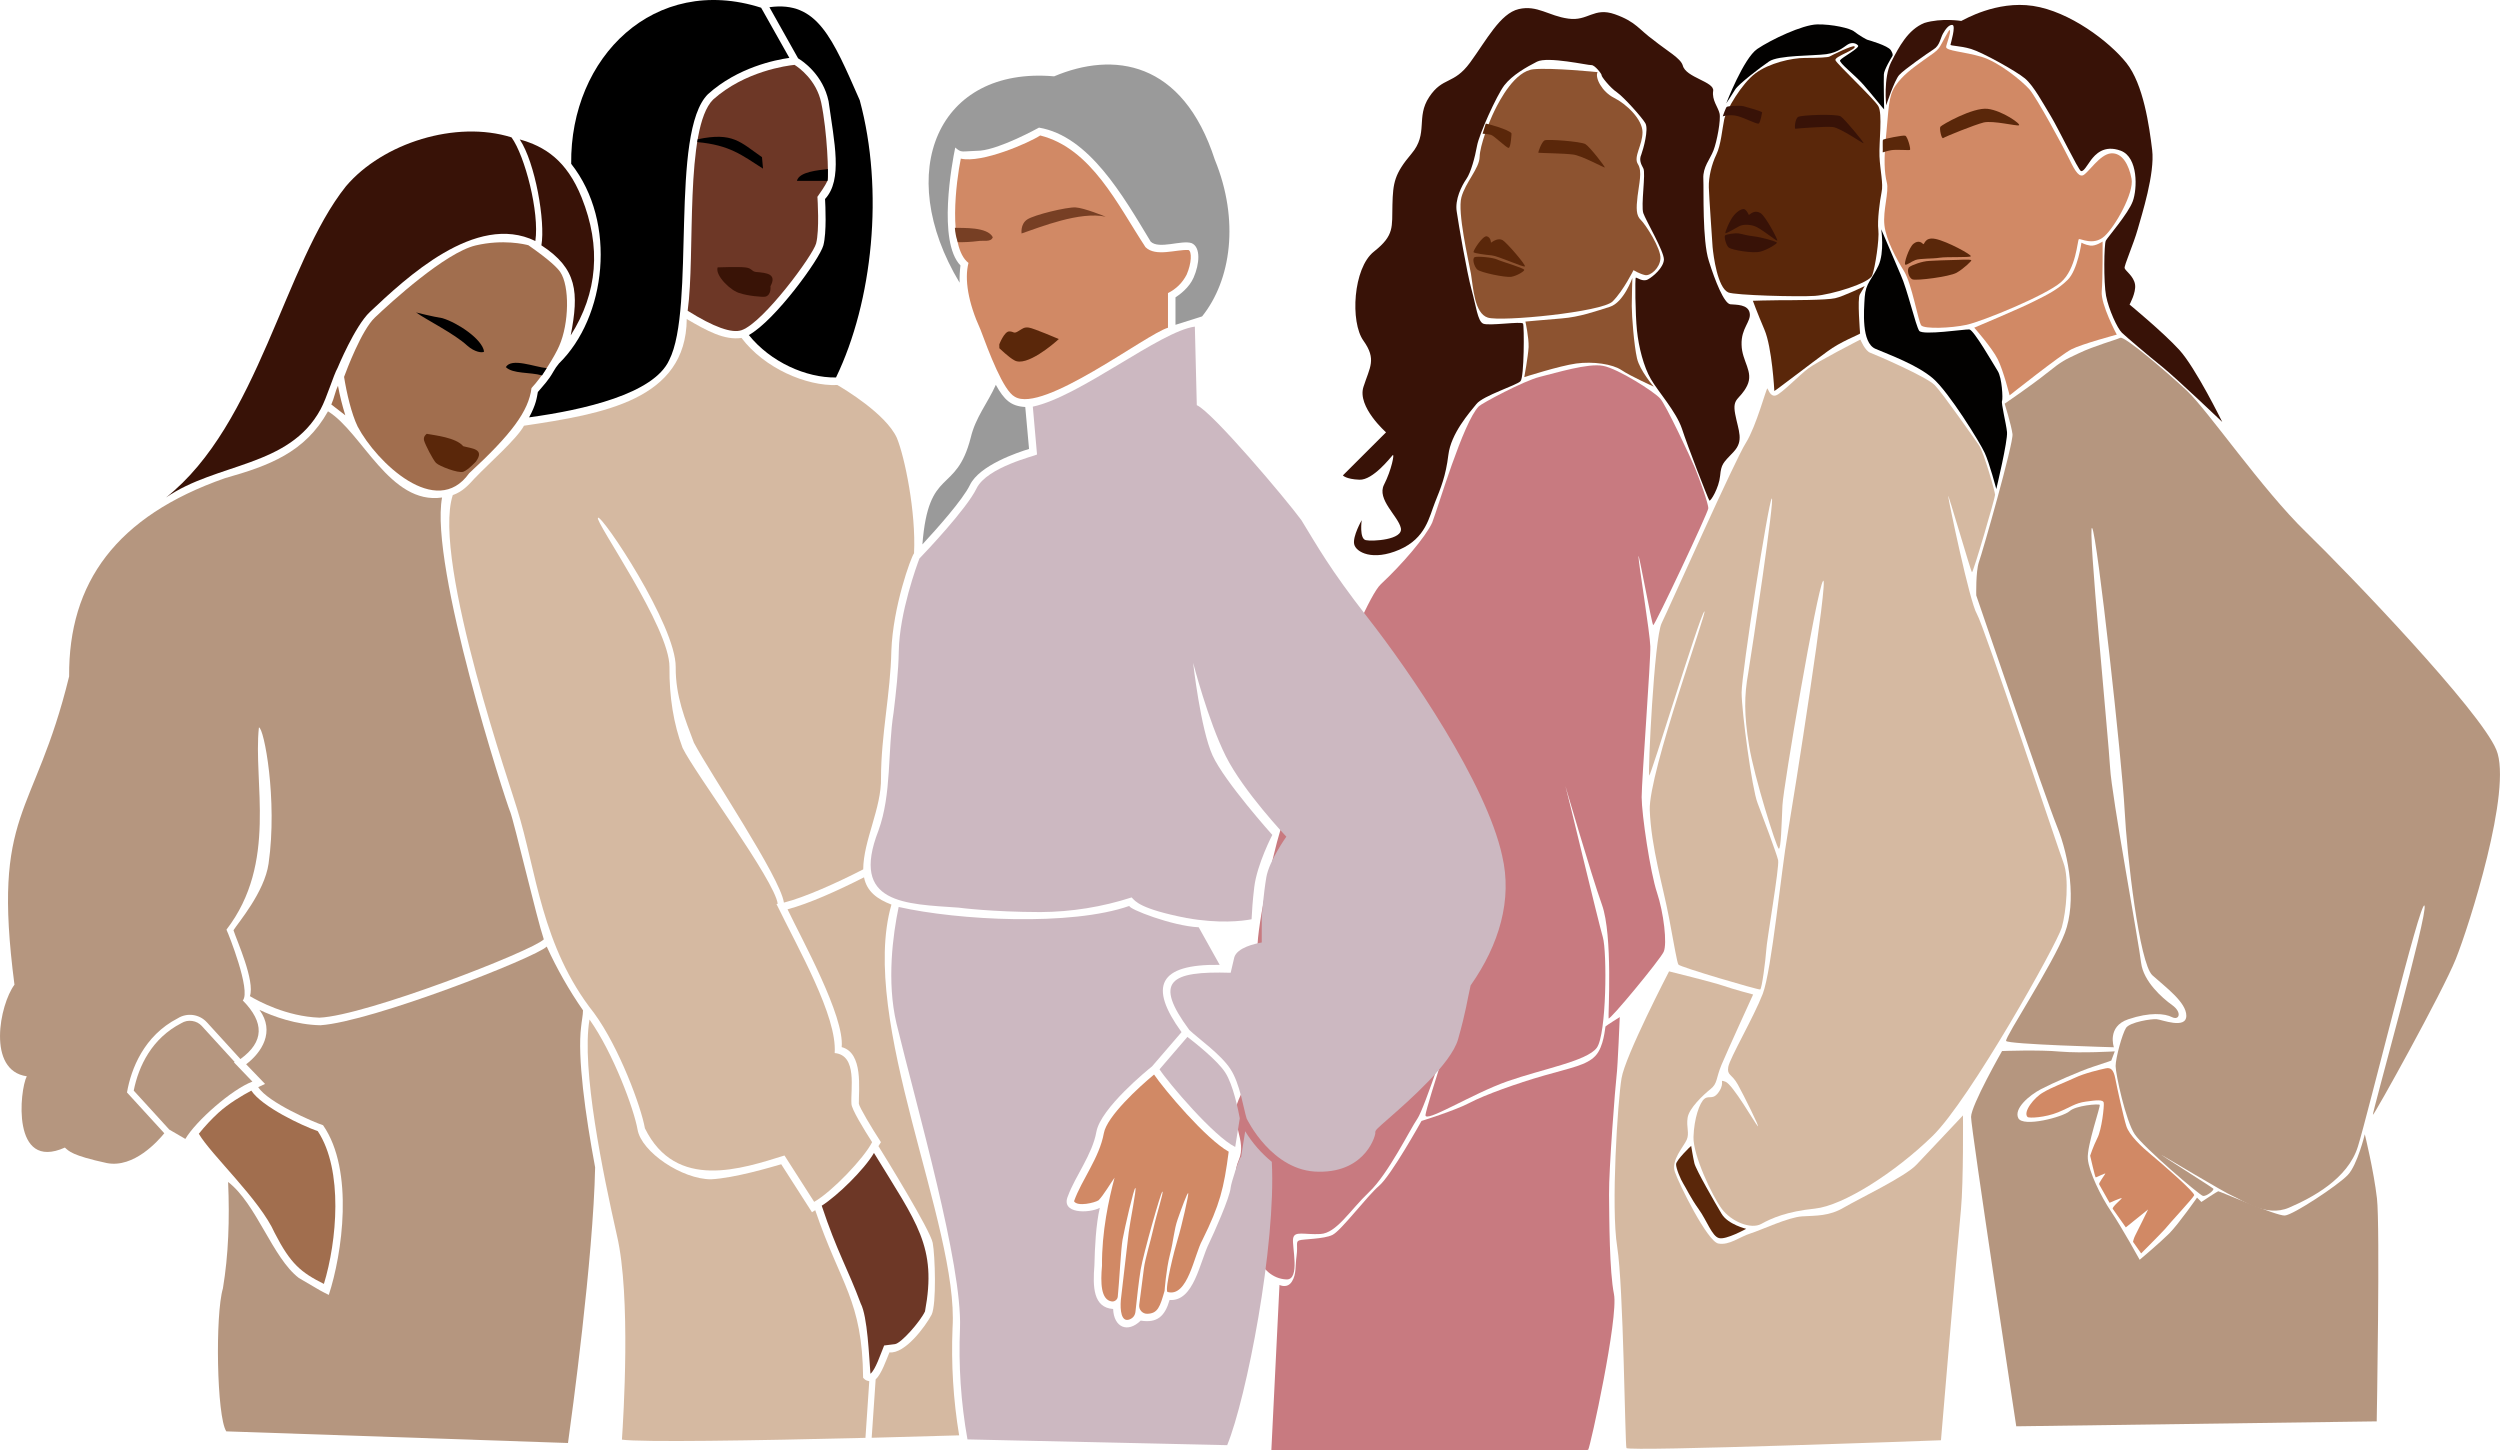
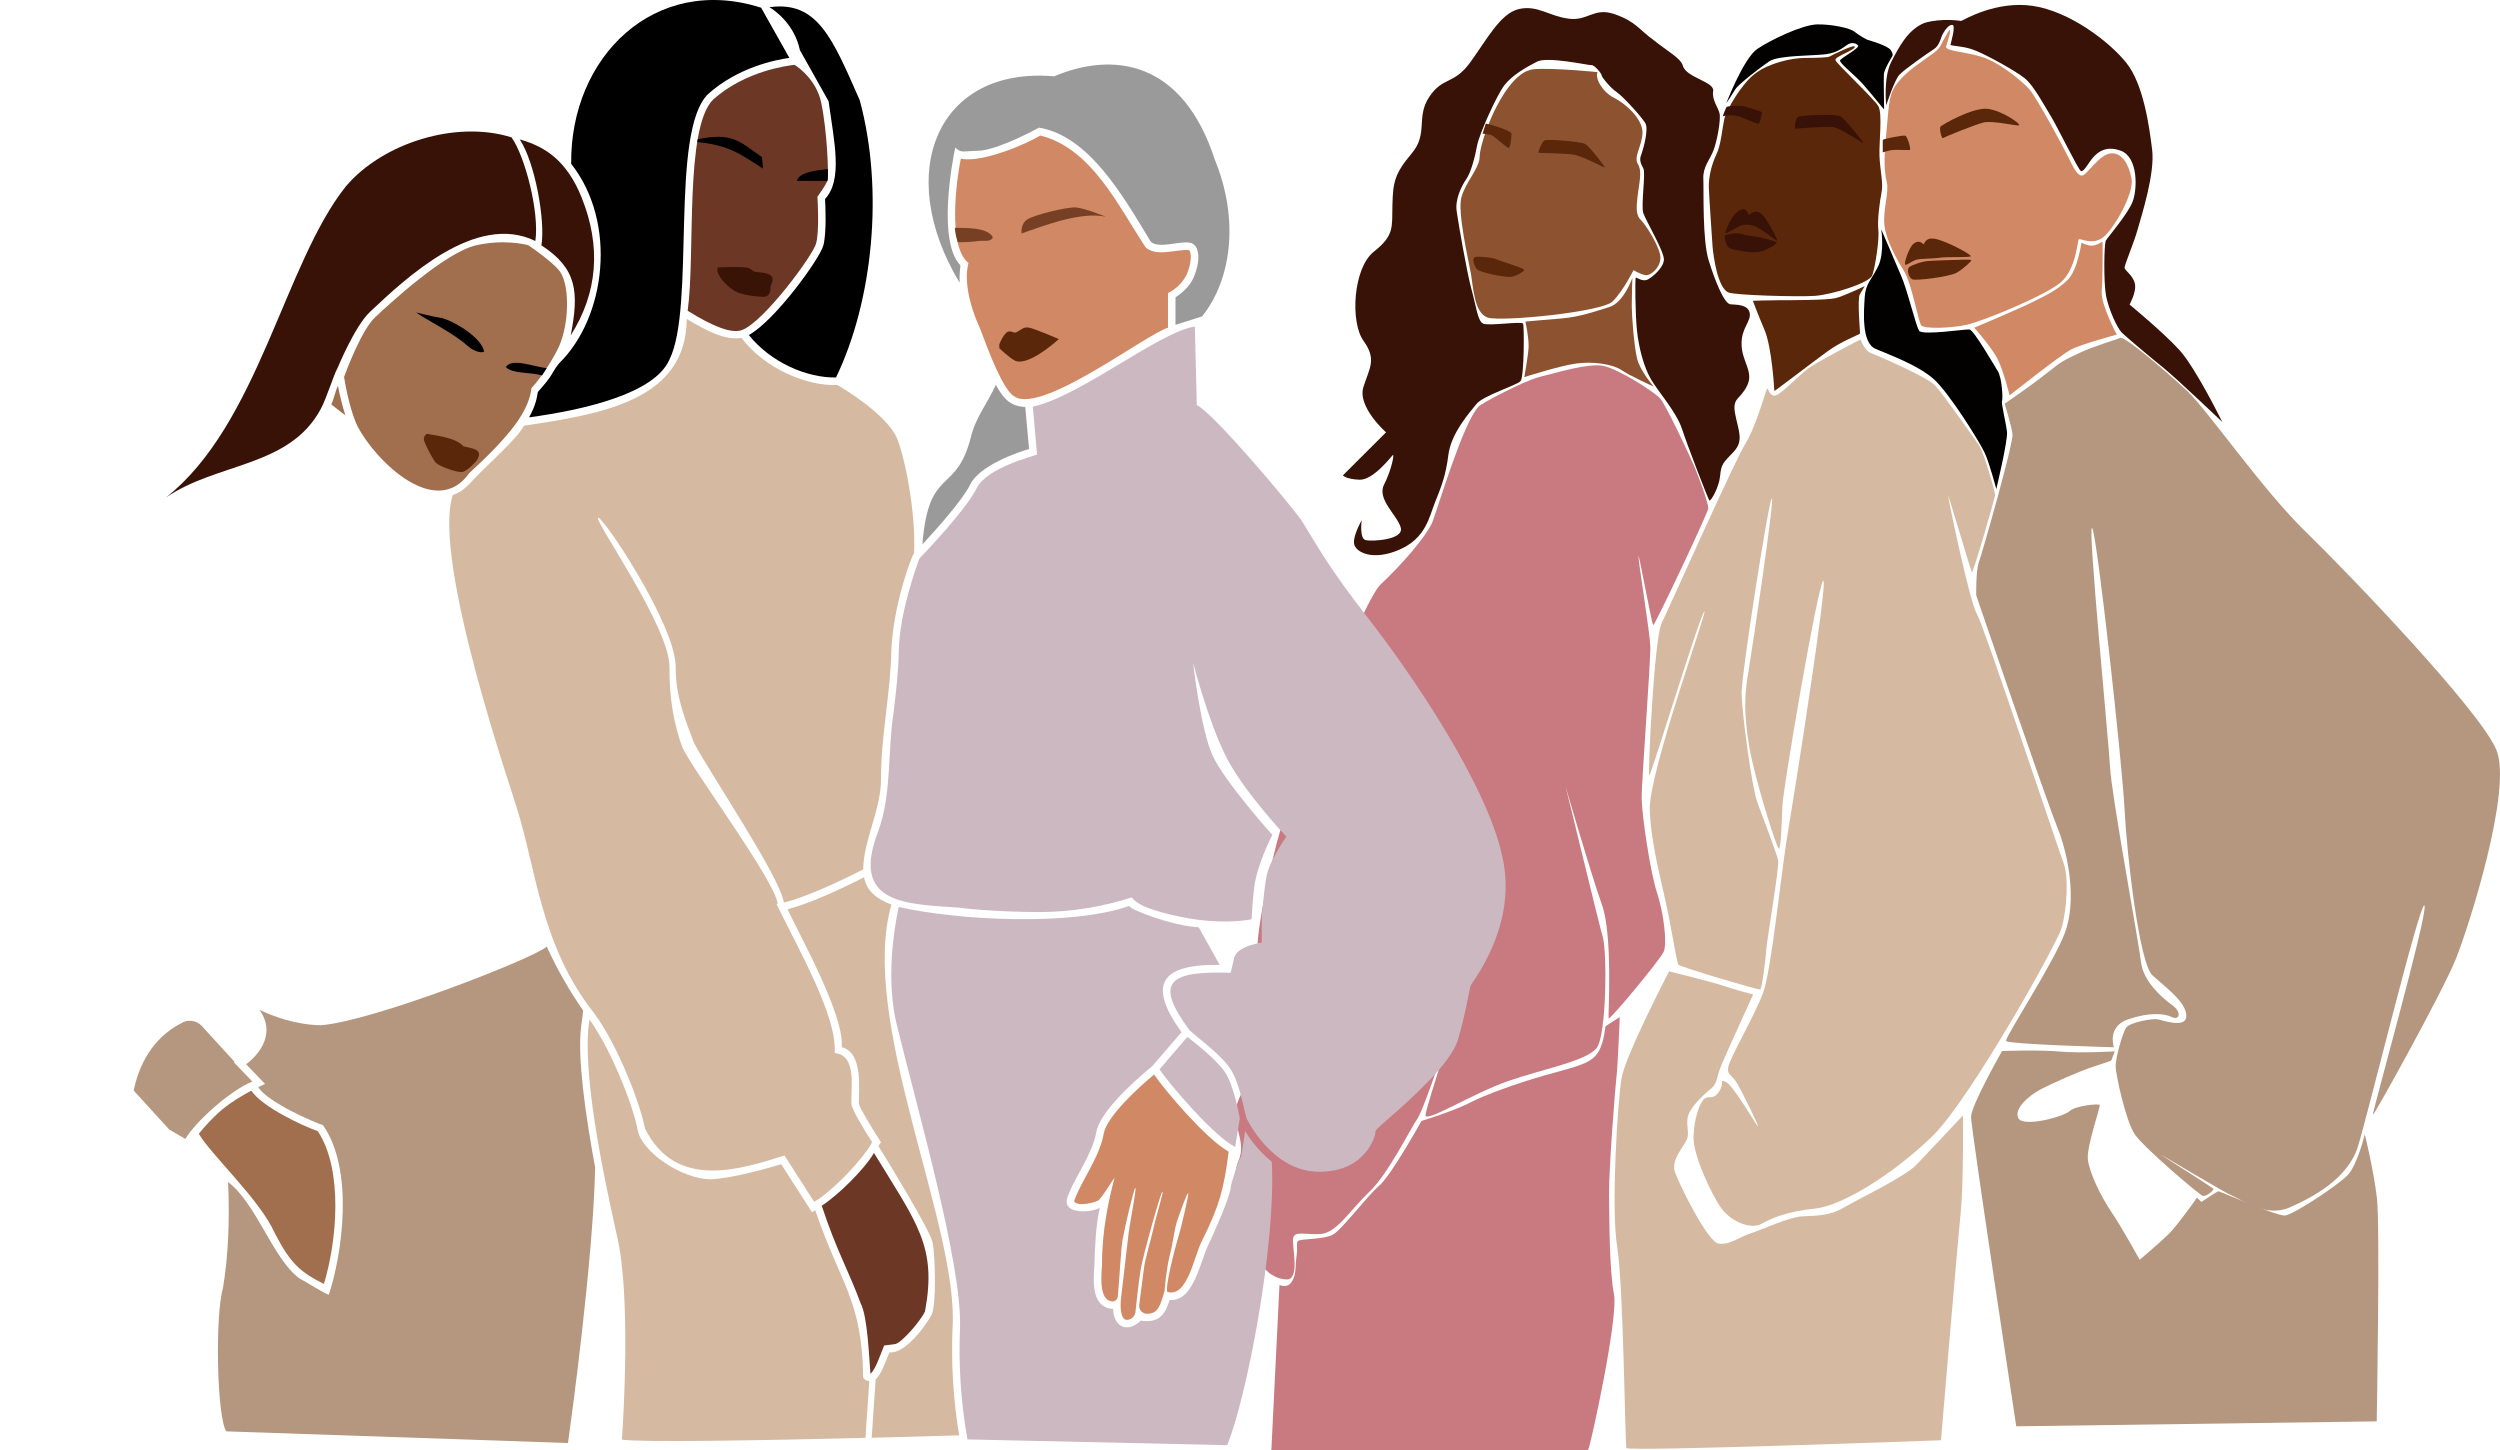
<svg xmlns="http://www.w3.org/2000/svg" width="228.835mm" height="132.743mm" viewBox="0 0 228.835 132.743" version="1.1" id="svg1257">
  <defs id="defs1254">
    <clipPath id="b0a1ef38b7">
      <path d="m 92,107 h 39 v 53.172 H 92 Z m 0,0" clip-rule="nonzero" id="path23" />
    </clipPath>
    <clipPath id="111bb1a279">
      <path d="m 52,92 h 33 v 43.676 H 52 Z m 0,0" clip-rule="nonzero" id="path1215" />
    </clipPath>
    <clipPath id="03dcbe8b0d">
      <path d="m 83,96 h 32 v 39.676 H 83 Z m 0,0" clip-rule="nonzero" id="path1218" />
    </clipPath>
  </defs>
  <g id="layer1" transform="translate(-4.567,-5.338)">
    <path fill="#8d5330" d="m 182.704,9.638 c 0,0.368 1.645,0.424 3.238,0.9 1.589,0.476 3.686,2.197 4.374,2.962 0.688,0.796 3.078,5.215 3.554,6.195 0.476,0.953 0.876,1.849 1.353,1.693 0.476,-0.188 1.537,-1.933 2.573,-2.013 1.033,-0.08 1.645,1.061 1.881,2.329 0.24,1.269 -1.485,4.366 -2.493,5.267 -1.005,0.9 -2.201,0.16 -2.333,0.264 -0.132,0.104 -0.236,2.725 -1.645,3.942 -1.405,1.217 -7.184,3.574 -8.617,3.89 -1.461,0.32 -3.898,0.396 -4.166,0.052 -0.264,-0.344 -0.872,-3.834 -1.565,-4.947 -0.688,-1.113 -1.641,-2.834 -1.801,-4.206 -0.16,-1.377 0.448,-3.07 0.212,-3.946 -0.212,-0.872 -0.292,-2.061 -0.052,-4.366 0.236,-2.301 0.184,-3.518 0.848,-4.47 0.66,-0.953 1.537,-1.589 2.493,-2.277 0.953,-0.688 1.217,-0.82 1.485,-1.165 0.264,-0.344 0.953,-1.853 1.005,-1.641 0.108,0.24 -0.344,1.353 -0.344,1.537 z m 0,0" fill-opacity="1" fill-rule="nonzero" id="path1340" style="fill:#d18965;fill-opacity:1;stroke-width:1.025" />
    <path fill="#5a270a" d="m 182.44,17.974 c -0.16,0.132 -0.372,-0.872 -0.264,-1.033 0.104,-0.16 2.97,-1.801 4.322,-1.641 1.353,0.16 3.13,1.429 2.866,1.509 -0.24,0.08 -2.337,-0.452 -3.21,-0.264 -0.848,0.212 -3.53,1.297 -3.714,1.429 z m 0,0" fill-opacity="1" fill-rule="nonzero" id="path1342" style="stroke-width:1.025" />
    <path fill="#5a270a" d="m 178.966,17.762 c 0.212,0.08 0.528,1.245 0.424,1.297 -0.108,0.052 -1.193,-0.052 -1.697,0.024 -0.504,0.08 -0.796,0.24 -0.796,0.188 0.029,-0.052 -0.029,-1.113 0.029,-1.141 0.08,-0.076 1.857,-0.448 2.041,-0.368 z m 0,0" fill-opacity="1" fill-rule="nonzero" id="path1344" style="stroke-width:1.025" />
    <path fill="#5a270a" d="m 180.583,27.659 c 0.16,0.184 0.08,-0.664 1.141,-0.452 1.061,0.212 3.342,1.457 3.238,1.589 -0.08,0.132 -2.177,0.028 -2.842,0.132 -0.66,0.108 -1.829,0.052 -2.225,0.212 -0.424,0.16 -0.768,0.476 -0.929,0.424 -0.16,-0.052 0.316,-1.537 0.74,-1.905 0.452,-0.372 0.772,-0.108 0.876,3e-6 z m 0,0" fill-opacity="1" fill-rule="nonzero" id="path1346" style="stroke-width:1.025" />
    <path fill="#5a270a" d="m 185.013,29.168 c 0.023,0.052 -0.664,0.74 -1.353,1.137 -0.688,0.372 -3.662,0.74 -4.03,0.608 -0.372,-0.132 -0.56,-0.953 -0.292,-1.137 0.264,-0.188 1.165,-0.528 1.829,-0.556 0.664,-0.028 1.485,-0.08 2.093,-0.08 0.612,0 1.673,-0.104 1.753,0.028 z m 0,0" fill-opacity="1" fill-rule="nonzero" id="path1348" style="stroke-width:1.025" />
    <path fill="#381207" d="m 184.085,7.256 c 0.264,-0.108 3.21,-1.881 6.576,-1.377 3.342,0.504 6.976,3.254 8.541,5.215 1.565,1.957 2.097,5.795 2.361,7.964 0.264,2.169 -0.957,5.955 -1.325,7.276 -0.372,1.325 -1.249,3.31 -1.197,3.546 0.056,0.24 0.848,0.74 0.957,1.509 0.104,0.74 -0.504,1.825 -0.504,1.825 0,0 3.022,2.489 4.534,4.13 1.513,1.641 3.95,6.616 3.95,6.616 0,0 -4.082,-3.89 -5.407,-4.975 -1.353,-1.085 -3.342,-2.778 -3.766,-3.178 -0.424,-0.396 -1.221,-2.141 -1.461,-3.386 -0.236,-1.245 -0.184,-4.763 -0.023,-5.055 0.156,-0.292 2.041,-2.461 2.465,-3.598 0.424,-1.141 0.504,-4.022 -1.089,-4.631 -1.565,-0.584 -2.361,0.368 -2.729,0.844 -0.372,0.504 -0.692,1.113 -0.929,1.009 -0.24,-0.108 -2.097,-3.946 -2.757,-5.031 -0.664,-1.085 -1.565,-2.778 -2.361,-3.438 -0.796,-0.664 -3.874,-2.381 -4.935,-2.701 -1.061,-0.316 -1.909,-0.264 -1.881,-0.396 0.023,-0.132 0.504,-1.721 0.184,-1.801 -0.316,-0.052 -0.636,0.372 -0.876,0.796 -0.236,0.424 -0.292,1.085 -0.848,1.429 -0.528,0.344 -2.705,1.853 -3.154,2.353 -0.452,0.504 -1.193,2.782 -1.193,2.782 0,0 -0.268,-2.517 0.448,-3.946 0.716,-1.401 1.541,-2.99 3.05,-3.598 1.565,-0.476 3.37,-0.184 3.37,-0.184 z m 0,0" fill-opacity="1" fill-rule="nonzero" id="path1350" style="stroke-width:1.025" />
    <path fill="#8d5330" d="m 185.277,35.331 c 0,0 1.617,1.829 2.149,2.886 0.528,1.061 1.089,3.31 1.089,3.31 0,0 4.667,-3.706 5.647,-4.21 0.981,-0.5 4.162,-1.349 4.162,-1.349 0,0 -1.485,-2.778 -1.377,-3.97 0.104,-1.189 0.08,-4.55 0.08,-4.55 0,0 -0.664,0.448 -1.141,0.368 -0.48,-0.076 -0.796,-0.264 -0.796,-0.264 0,0 -0.344,2.489 -1.249,3.39 -0.9,0.9 -1.933,1.401 -3.05,1.957 -1.165,0.608 -5.515,2.433 -5.515,2.433 z m 0,0" fill-opacity="1" fill-rule="nonzero" id="path1352" style="fill:#d18965;fill-opacity:1;stroke-width:1.025" />
    <path fill="#b5967f" d="m 188.063,42.291 c 0,0 0.608,1.961 0.716,2.782 0.104,0.82 -2.757,10.85 -3.078,11.722 -0.292,0.872 -0.24,3.042 -0.24,3.042 0,0 6.287,18.418 7.4,21.171 1.117,2.753 1.777,6.88 0.716,9.713 -1.061,2.83 -5.515,9.577 -5.383,9.897 0.132,0.316 9.865,0.58 9.865,0.58 0,0 -0.664,-1.905 1.325,-2.565 1.965,-0.664 3.342,-0.532 4.006,-0.188 0.664,0.32 0.928,-0.448 0,-1.109 -0.929,-0.664 -2.625,-2.173 -2.838,-3.866 -0.184,-1.693 -2.705,-15.348 -2.838,-17.834 -0.132,-2.489 -2.097,-22.548 -1.645,-21.964 0.452,0.58 2.758,21.564 2.97,25.774 0.212,4.206 1.353,14.076 2.545,15.164 1.197,1.085 3.106,2.461 3.106,3.702 0,1.273 -2.281,0.344 -2.705,0.32 -0.452,-0.056 -2.465,0.264 -2.814,0.792 -0.344,0.528 -0.953,2.753 -0.953,3.494 0,0.74 0.929,5.027 1.749,6.243 0.824,1.217 5.915,5.559 6.235,5.639 0.316,0.08 1.085,-0.532 0.953,-0.664 -0.132,-0.132 -4.987,-3.202 -4.719,-3.07 0.264,0.132 5.699,3.414 6.524,3.758 0.82,0.344 3.022,1.961 5.119,1.061 2.093,-0.9 5.383,-2.621 6.311,-5.583 0.929,-2.966 5.727,-22.68 6.099,-22.072 0.372,0.608 -4.855,19.158 -4.723,19.158 0.132,0 6.391,-11.274 7.588,-14.264 1.193,-2.962 5.223,-15.56 3.71,-19.158 -1.485,-3.574 -13.391,-16.009 -17.421,-19.927 -4.034,-3.914 -8.941,-11.086 -10.902,-12.939 -1.961,-1.825 -5.727,-5.031 -6.099,-4.843 -0.372,0.184 -2.385,0.74 -3.766,1.401 -1.381,0.66 -1.485,0.66 -2.946,1.825 -1.457,1.165 -3.87,2.806 -3.87,2.806 z m 0,0" fill-opacity="1" fill-rule="nonzero" id="path1354" style="stroke-width:1.025" />
    <path fill="#b5967f" d="m 187.823,101.543 c 0,0 -2.838,4.975 -2.838,6.035 0,1.057 4.138,28.315 4.138,28.315 l 32.994,-0.452 c 0,0 0.316,-17.862 0.023,-20.403 -0.292,-2.541 -1.113,-5.875 -1.113,-5.875 0,0 -0.688,2.834 -1.565,3.734 -0.876,0.924 -4.987,3.65 -5.755,3.702 -0.768,0.056 -6.019,-2.249 -6.099,-2.221 -0.108,0.023 -1.541,0.981 -1.541,0.981 l -0.396,-0.4 c 0,0 -1.645,2.357 -2.521,3.258 -0.872,0.872 -2.729,2.433 -2.729,2.433 0,0 -1.617,-2.938 -2.601,-4.394 -0.981,-1.453 -2.041,-3.65 -2.145,-4.843 -0.108,-1.189 1.193,-4.843 1.085,-4.947 -0.104,-0.108 -2.173,0.052 -2.757,0.58 -0.584,0.532 -4.27,1.509 -4.695,0.636 -0.424,-0.872 1.009,-2.089 2.069,-2.645 1.061,-0.556 3.582,-1.669 4.803,-2.065 1.217,-0.396 1.641,-0.556 1.641,-0.556 l 0.32,-0.844 c 0,0 -3.022,0.184 -4.987,0.023 -1.961,-0.184 -5.331,-0.052 -5.331,-0.052 z m 0,0" fill-opacity="1" fill-rule="nonzero" id="path1356" style="stroke-width:1.025" />
-     <path fill="#8d5330" d="m 190.156,107.579 c 0.136,0.132 1.621,0.052 2.785,-0.424 1.169,-0.476 1.565,-0.848 2.545,-0.981 0.957,-0.132 1.593,-0.212 1.645,0.108 0.052,0.316 -0.184,2.457 -0.584,3.226 -0.396,0.796 -0.66,1.617 -0.66,1.617 0,0 0.448,1.957 0.504,1.981 0.052,0.029 0.981,-0.476 0.872,-0.316 -0.104,0.184 -0.608,0.848 -0.556,0.953 0.052,0.108 0.957,1.693 0.957,1.693 0,0 1.113,-0.5 1.113,-0.42 0,0.076 -0.928,0.82 -0.82,0.977 0.104,0.16 1.193,1.693 1.193,1.693 l 2.041,-1.641 c 0,0 -1.009,2.065 -1.169,2.357 -0.156,0.292 -0.212,0.608 -0.212,0.608 l 0.744,1.057 c 0,0 1.829,-1.825 2.201,-2.249 0.344,-0.448 2.573,-2.83 2.653,-3.07 0.08,-0.264 -3.026,-2.962 -3.926,-3.702 -0.9,-0.74 -2.017,-1.801 -2.281,-2.621 -0.264,-0.82 -0.848,-3.494 -1.009,-4.338 -0.16,-0.848 -0.424,-1.061 -0.9,-0.953 -0.476,0.104 -1.885,0.42 -2.838,0.873 -0.957,0.448 -2.069,0.844 -2.866,1.325 -0.82,0.448 -1.881,1.797 -1.433,2.249 z m 0,0" fill-opacity="1" fill-rule="nonzero" id="path1358" style="fill:#d18965;fill-opacity:1;stroke-width:1.025" />
    <path fill="#5a270a" d="m 174.323,9.585 c 0.24,0.288 -1.881,0.924 -1.749,1.269 0.132,0.344 3.526,3.518 3.926,4.206 0.396,0.688 0.052,3.282 0.104,4.578 0.052,1.297 0.372,2.513 0.188,3.31 -0.16,0.792 -0.4,2.593 -0.292,3.438 0.104,0.848 -0.292,3.442 -0.56,4.158 -0.264,0.712 -3.738,1.773 -5.251,1.877 -1.509,0.104 -7.32,-0.052 -7.928,-0.316 -0.981,-0.452 -1.353,-3.31 -1.433,-4.154 -0.052,-0.848 -0.316,-4.502 -0.344,-5.455 -0.029,-0.953 0.264,-2.141 0.688,-3.014 0.424,-0.876 0.532,-2.329 0.716,-3.202 0.188,-0.876 1.617,-3.31 2.866,-4.234 1.245,-0.929 3.29,-1.405 4.534,-1.405 1.249,0 2.149,-0.052 2.253,-0.132 0.132,-0.08 2.149,-1.085 2.281,-0.924 z m 0,0" fill-opacity="1" fill-rule="nonzero" id="path1360" style="stroke-width:1.025" />
    <path fill="#381207" d="m 168.912,17.126 c -0.104,0.028 -0.052,-0.9 0.24,-1.085 0.292,-0.184 3.526,-0.292 3.898,-0.052 0.372,0.236 2.177,2.433 2.097,2.461 -0.08,0.024 -2.121,-1.405 -2.814,-1.485 -0.66,-0.076 -3.342,0.136 -3.422,0.16 z m 0,0" fill-opacity="1" fill-rule="nonzero" id="path1362" style="stroke-width:1.025" />
    <path fill="#381207" d="m 165.863,15.617 c 0,0 -0.156,0.953 -0.316,1.033 -0.16,0.08 -1.249,-0.504 -1.937,-0.688 -0.688,-0.184 -1.353,0.028 -1.353,0.028 0,0 0.292,-0.848 0.372,-0.872 0.052,-0.056 1.113,-0.16 1.537,-0.056 0.424,0.108 1.593,0.452 1.697,0.556 z m 0,0" fill-opacity="1" fill-rule="nonzero" id="path1364" style="stroke-width:1.025" />
    <path fill="#381207" d="m 164.646,25.014 c 0.288,-0.212 0.608,-0.452 1.085,-0.16 0.476,0.316 1.617,2.485 1.513,2.513 -0.108,0.028 -1.565,-1.189 -2.121,-1.349 -0.556,-0.16 -1.037,-0.132 -1.353,0.024 -0.32,0.16 -1.221,0.716 -1.273,0.636 -0.052,-0.052 0.372,-1.137 0.768,-1.613 0.396,-0.476 0.876,-0.716 1.061,-0.528 0.184,0.156 0.32,0.476 0.32,0.476 z m 0,0" fill-opacity="1" fill-rule="nonzero" id="path1366" style="stroke-width:1.025" />
    <path fill="#381207" d="m 167.215,27.551 c 0.029,0.08 -0.82,0.636 -1.509,0.82 -0.692,0.188 -2.625,-0.156 -2.894,-0.368 -0.264,-0.212 -0.448,-1.009 -0.344,-1.113 0.108,-0.104 0.876,-0.236 1.249,-0.184 0.368,0.052 0.66,0.184 1.377,0.264 0.716,0.08 2.097,0.476 2.121,0.58 z m 0,0" fill-opacity="1" fill-rule="nonzero" id="path1368" style="stroke-width:1.025" />
    <path fill="#020100" d="m 175.572,9.001 c 0,0 1.801,0.504 2.069,0.929 0.264,0.42 0.156,0.528 0.104,0.608 -0.052,0.08 -0.74,1.217 -0.74,1.613 -0.029,0.396 0.023,3.178 0.023,3.202 0,0.028 -1.141,-1.401 -1.909,-2.277 -0.768,-0.872 -2.253,-2.009 -2.121,-2.221 0.132,-0.236 1.829,-1.137 1.645,-1.349 -0.188,-0.24 -0.584,-0.292 -0.876,-0.132 -0.316,0.156 -0.876,0.768 -2.041,0.924 -1.193,0.16 -4.378,0.08 -5.227,0.664 -0.848,0.58 -2.781,2.061 -3.102,2.565 -0.316,0.528 -0.82,1.269 -0.82,1.269 0,0 1.589,-4.126 2.838,-4.975 1.245,-0.844 4.134,-2.221 5.487,-2.249 1.353,-0.024 3.026,0.344 3.398,0.66 0.368,0.292 1.141,0.768 1.273,0.768 z m 0,0" fill-opacity="1" fill-rule="nonzero" id="path1370" style="stroke-width:1.025" />
    <path fill="#020100" d="m 176.765,26.335 c 0,0 0.316,2.093 -0.264,3.334 -0.584,1.245 -1.169,1.589 -1.249,2.858 -0.08,1.273 -0.316,4.182 0.981,4.739 1.301,0.556 3.794,1.457 5.251,2.697 1.461,1.245 4.35,5.931 4.751,6.828 0.424,0.9 1.061,3.31 1.061,3.31 0,0 1.061,-4.418 0.981,-5.215 -0.08,-0.792 -0.556,-2.645 -0.452,-2.858 0.08,-0.212 0,-2.089 -0.396,-2.725 -0.4,-0.636 -2.201,-3.782 -2.601,-3.81 -0.424,-0.028 -4.242,0.556 -4.586,0.132 -0.32,-0.448 -1.089,-3.81 -1.697,-5.135 -0.584,-1.349 -1.777,-4.154 -1.777,-4.154 z m 0,0" fill-opacity="1" fill-rule="nonzero" id="path1372" style="stroke-width:1.025" />
    <path fill="#5a270a" d="m 165.014,32.87 c 0,0 0.372,1.033 1.061,2.649 0.692,1.613 0.904,5.555 0.904,5.607 0,0.056 3.578,-2.697 4.827,-3.598 1.221,-0.925 3.022,-1.589 3.022,-1.665 0,-0.056 -0.264,-3.206 -0.023,-3.574 0.236,-0.396 0.448,-0.768 0.448,-0.768 0,0 -1.961,0.953 -2.705,1.113 -0.74,0.184 -4.214,0.184 -5.119,0.184 -0.929,0 -2.413,0.052 -2.413,0.052 z m 0,0" fill-opacity="1" fill-rule="nonzero" id="path1374" style="stroke-width:1.025" />
    <path fill="#d5b9a1" d="m 174.856,36.416 c 0,0 0.424,1.061 0.928,1.221 0.504,0.184 5.143,2.193 5.887,2.962 0.74,0.768 3.578,4.843 4.03,5.479 0.452,0.636 1.485,4.286 1.485,4.55 0,0.264 -2.013,7.2 -2.121,7.092 -0.104,-0.104 -2.229,-7.436 -2.173,-6.96 0.052,0.476 1.961,9.661 2.625,10.77 0.66,1.113 7.4,21.384 7.928,22.784 0.532,1.405 0.264,4.446 -0.16,5.931 -0.424,1.481 -8.405,15.745 -11.826,19.078 -3.422,3.334 -8.168,6.375 -10.77,6.644 -2.569,0.264 -3.95,0.872 -4.907,1.401 -0.953,0.528 -2.757,-0.212 -3.63,-1.401 -0.876,-1.193 -2.625,-4.899 -2.573,-6.564 0.052,-1.669 0.556,-3.15 1.009,-3.494 0.448,-0.344 0.792,0.184 1.353,-0.688 0.556,-0.872 -0.08,-1.085 0.556,-0.872 0.66,0.212 2.757,3.89 2.97,4.074 0.212,0.184 -1.273,-2.806 -1.829,-3.81 -0.556,-1.005 -1.009,-0.82 -0.876,-1.613 0.132,-0.796 2.333,-4.554 3.158,-6.696 0.82,-2.145 1.697,-11.354 2.277,-14.636 0.56,-3.282 3.822,-23.949 3.238,-23.153 -0.556,0.792 -3.634,18.838 -3.714,20.535 -0.08,1.693 -0.132,4.102 -0.344,3.966 -0.212,-0.132 -2.229,-6.508 -2.705,-9.393 -0.476,-2.886 -0.452,-4.631 -0.08,-6.696 0.344,-2.061 2.469,-16.301 2.149,-15.957 -0.316,0.344 -2.757,16.009 -2.757,17.758 0,1.745 0.953,8.837 1.457,10.109 0.48,1.269 1.753,4.631 1.885,5.239 0.132,0.608 -1.061,7.436 -1.089,8.257 -0.052,0.82 -0.396,3.546 -0.556,3.574 -0.184,0.052 -7.372,-2.065 -7.48,-2.277 -0.132,-0.212 -0.344,-1.537 -0.872,-4.338 -0.532,-2.806 -1.621,-6.379 -1.753,-9.793 -0.132,-3.414 5.463,-18.762 4.987,-18.182 -0.476,0.556 -4.907,15.14 -5.039,15.008 -0.132,-0.132 0.452,-12.547 1.141,-13.948 0.688,-1.401 6.736,-15.004 7.716,-16.513 0.957,-1.537 1.885,-5.083 1.965,-4.975 0.08,0.08 0.264,0.82 0.792,0.636 0.532,-0.188 2.097,-1.829 2.946,-2.461 0.744,-0.584 4.775,-2.649 4.775,-2.649 z m 0,0" fill-opacity="1" fill-rule="nonzero" id="path1376" style="stroke-width:1.025" />
    <g clip-path="url(#111bb1a279)" id="g1380" transform="matrix(-1.025,0,0,1.025,238.558,-0.768)">
      <path fill="#d5b9a1" d="m 52.988,105.566 c 0,0 -0.055,5.891 0.18,8.395 0.258,2.508 1.785,20.613 1.785,20.613 0,0 27.957,1.031 28.086,0.695 0.129,-0.309 0.262,-14.465 0.828,-17.977 0.57,-3.512 -0.051,-13.043 -0.387,-15.031 -0.312,-1.988 -4.246,-9.559 -4.246,-9.559 0,0 -3.984,0.984 -4.867,1.293 -0.879,0.309 -2.641,0.773 -2.641,0.773 0,0 2.305,5.039 2.824,6.277 0.516,1.242 0.336,1.652 0.984,2.172 0.645,0.516 1.914,1.703 2.043,2.555 0.129,0.852 -0.18,1.371 0.078,1.965 0.258,0.594 1.422,1.832 1.062,2.867 -0.34,1.031 -2.902,6.223 -3.883,6.402 -0.984,0.184 -1.891,-0.594 -2.875,-0.902 -0.984,-0.309 -3.363,-1.445 -4.605,-1.523 -1.246,-0.078 -2.41,0 -3.754,-0.801 -1.375,-0.801 -5.438,-2.738 -6.445,-3.797 -1.012,-1.059 -4.168,-4.418 -4.168,-4.418 z m 0,0" fill-opacity="1" fill-rule="nonzero" id="path1378" />
    </g>
-     <path fill="#5a270a" d="m 159.367,110.224 c -0.08,0.052 -1.353,1.297 -1.381,1.665 -0.023,0.372 0.424,1.429 0.664,1.801 0.24,0.372 0.664,1.297 1.405,2.329 0.744,1.033 1.221,2.485 1.857,2.645 0.636,0.184 2.493,-0.848 2.493,-0.848 0,0 -1.673,-0.396 -2.253,-1.373 -0.584,-0.981 -2.361,-4.05 -2.493,-4.635 -0.132,-0.58 -0.292,-1.585 -0.292,-1.585 z m 0,0" fill-opacity="1" fill-rule="nonzero" id="path1382" style="stroke-width:1.025" />
    <path fill="#8d5330" d="m 150.799,11.939 c -0.264,0.504 0.4,1.801 1.513,2.357 1.113,0.552 2.601,1.957 2.601,3.146 0,1.193 -0.852,2.253 -0.424,2.914 0.424,0.66 0.104,1.797 -0.029,2.938 -0.132,1.137 -0.132,1.773 0.292,2.169 0.424,0.396 1.881,2.645 1.801,3.546 -0.052,0.872 -0.929,1.613 -1.405,1.509 -0.504,-0.108 -1.061,-0.452 -1.061,-0.452 0,0 -0.929,1.881 -1.909,2.862 -0.981,0.977 -10.21,1.877 -11.43,1.481 -1.221,-0.396 -1.325,-2.701 -1.537,-3.998 -0.24,-1.321 -1.249,-5.635 -0.876,-7.012 0.372,-1.377 1.645,-2.645 1.669,-3.702 0.029,-1.061 0.848,-3.178 1.353,-4.21 0.504,-1.033 1.885,-3.65 3.582,-3.81 1.697,-0.16 5.859,0.264 5.859,0.264 z m 0,0" fill-opacity="1" fill-rule="nonzero" id="path1384" style="stroke-width:1.025" />
    <path fill="#5a270a" d="m 145.392,19.323 c -0.08,0 0.288,-1.005 0.556,-1.137 0.264,-0.132 3.342,0.104 3.738,0.344 0.396,0.236 1.805,2.061 1.777,2.141 -0.029,0.052 -2.149,-1.113 -2.918,-1.189 -0.796,-0.108 -2.918,-0.132 -3.154,-0.16 z m 0,0" fill-opacity="1" fill-rule="nonzero" id="path1386" style="stroke-width:1.025" />
    <path fill="#5a270a" d="m 142.922,17.55 c 0,0 -0.052,1.297 -0.264,1.325 -0.184,0.024 -1.325,-1.113 -1.617,-1.193 -0.292,-0.08 -0.768,-0.104 -0.768,-0.104 l 0.292,-0.929 c 0.023,-0.024 2.173,0.556 2.357,0.9 z m 0,0" fill-opacity="1" fill-rule="nonzero" id="path1388" style="stroke-width:1.025" />
-     <path fill="#5a270a" d="m 141.041,27.551 c 0.236,-0.156 0.66,-0.448 1.061,-0.236 0.372,0.212 2.173,2.301 2.041,2.409 -0.132,0.104 -2.441,-0.953 -3.022,-1.009 -0.584,-0.052 -1.565,-0.184 -1.673,-0.288 -0.08,-0.108 0.848,-1.565 1.221,-1.457 0.372,0.104 0.372,0.58 0.372,0.58 z m 0,0" fill-opacity="1" fill-rule="nonzero" id="path1390" style="stroke-width:1.025" />
    <path fill="#5a270a" d="m 144.091,30.041 c 0.023,0.104 -0.612,0.528 -1.193,0.636 -0.584,0.076 -2.814,-0.4 -3.106,-0.664 -0.292,-0.264 -0.504,-1.033 -0.236,-1.137 0.236,-0.104 1.669,0.028 2.041,0.212 0.372,0.184 2.441,0.768 2.493,0.953 z m 0,0" fill-opacity="1" fill-rule="nonzero" id="path1392" style="stroke-width:1.025" />
    <path fill="#381207" d="m 158.599,11.33 c 0.264,1.113 2.918,1.481 2.781,2.329 -0.132,0.848 0.452,1.481 0.584,2.065 0.132,0.58 -0.236,2.565 -0.556,3.386 -0.316,0.82 -0.981,1.509 -0.929,2.593 0.052,1.085 -0.104,5.635 0.504,7.516 0.584,1.877 1.405,3.89 1.961,3.97 0.56,0.052 1.621,0 1.777,0.792 0.16,0.792 -0.792,1.377 -0.74,2.91 0.023,1.537 1.141,2.461 0.504,3.758 -0.664,1.325 -1.381,1.061 -1.089,2.593 0.292,1.537 0.824,2.437 -0.16,3.47 -0.981,1.029 -1.113,1.109 -1.221,2.193 -0.104,1.085 -0.872,2.357 -0.981,2.249 -0.104,-0.104 -2.013,-5.027 -2.517,-6.588 -0.532,-1.561 -2.177,-3.386 -2.838,-4.526 -0.664,-1.137 -1.117,-2.938 -1.273,-4.446 -0.16,-1.505 -0.188,-4.815 -0.108,-4.843 0.108,-0.024 0.636,0.424 1.113,0.16 0.48,-0.264 1.409,-1.057 1.461,-1.801 0.029,-0.74 -1.645,-3.57 -1.885,-4.258 -0.236,-0.688 0.24,-3.678 0,-4.102 -0.236,-0.424 -0.396,-0.792 -0.184,-1.269 0.184,-0.504 0.688,-2.305 0.372,-2.858 -0.32,-0.556 -1.965,-2.385 -2.601,-2.834 -0.636,-0.424 -1.457,-1.481 -1.405,-1.561 0.029,-0.108 -0.636,-0.953 -0.929,-0.929 -0.292,0.028 -4.002,-0.82 -4.987,-0.316 -0.981,0.504 -2.253,1.217 -2.994,2.169 -0.716,0.953 -2.309,4.498 -2.493,5.531 -0.188,1.033 -0.556,2.437 -0.981,3.046 -0.424,0.608 -1.065,1.877 -0.876,2.99 0.16,1.113 0.928,5.583 1.353,7.12 0.424,1.533 0.556,2.882 1.061,3.122 0.504,0.236 3.554,-0.24 3.658,0 0.108,0.236 0.108,4.923 -0.236,5.267 -0.32,0.368 -3.422,1.321 -4.034,2.089 -0.636,0.792 -2.333,2.697 -2.569,4.659 -0.24,1.957 -0.692,3.014 -1.221,4.338 -0.532,1.325 -0.824,3.282 -3.262,4.338 -2.441,1.061 -3.978,0.24 -4.138,-0.5 -0.16,-0.716 0.688,-2.197 0.688,-2.197 0,0 -0.236,1.693 0.372,1.825 0.584,0.132 3.45,-0.024 3.21,-1.109 -0.24,-1.089 -2.229,-2.621 -1.537,-3.97 0.688,-1.349 0.981,-2.886 0.792,-2.701 -0.184,0.188 -1.801,2.305 -3.05,2.249 -1.245,-0.052 -1.509,-0.396 -1.509,-0.396 l 3.95,-3.942 c 0,0 -2.653,-2.329 -2.069,-4.154 0.584,-1.825 1.221,-2.513 0,-4.234 -1.221,-1.693 -0.953,-6.644 0.957,-8.152 1.909,-1.509 1.641,-2.249 1.697,-4.286 0.052,-2.037 0.184,-2.83 1.749,-4.683 1.565,-1.853 0.372,-3.31 1.617,-5.187 1.249,-1.881 2.229,-1.085 3.742,-3.15 1.509,-2.065 2.757,-4.498 4.454,-4.895 1.697,-0.396 2.733,0.632 4.534,0.872 1.805,0.264 2.333,-1.085 4.27,-0.396 1.937,0.688 2.173,1.377 3.526,2.353 1.249,1.005 2.493,1.669 2.681,2.329 z m 0,0" fill-opacity="1" fill-rule="nonzero" id="path1394" style="stroke-width:1.025" />
    <path fill="#8d5330" d="m 144.195,34.775 c 0,0 0.32,1.457 0.292,2.329 -0.052,0.9 -0.396,2.753 -0.396,2.753 0,0 3.21,-1.033 4.747,-1.245 1.565,-0.212 3.342,0.052 4.162,0.608 0.824,0.556 2.946,1.509 2.946,1.509 0,0 -1.273,-1.453 -1.537,-2.593 -0.268,-1.165 -0.48,-3.838 -0.48,-4.791 0,-0.953 0.056,-2.565 0.056,-2.565 0,0 -0.796,2.249 -2.069,2.645 -1.273,0.396 -2.733,0.928 -4.402,1.061 -1.645,0.132 -3.318,0.288 -3.318,0.288 z m 0,0" fill-opacity="1" fill-rule="nonzero" id="path1396" style="stroke-width:1.025" />
    <path fill="#ead3c3" d="m 139.925,42.531 c 0.268,-0.264 4.086,-2.329 5.599,-2.701 1.509,-0.368 4.402,-1.269 5.779,-1.005 1.381,0.264 4.695,2.381 5.227,2.99 0.528,0.584 2.786,5.399 3.182,6.351 0.396,0.953 1.245,3.282 1.221,3.706 -0.029,0.424 -4.907,10.742 -5.039,10.69 -0.132,-0.052 -1.353,-6.852 -1.353,-6.295 0,0.552 1.061,7.092 1.085,8.228 0.056,1.137 -0.792,12.251 -0.792,13.812 0,1.565 0.792,6.908 1.405,8.737 0.608,1.825 0.953,4.683 0.608,5.423 -0.344,0.74 -4.987,6.351 -5.039,6.087 -0.052,-0.264 0.4,-7.596 -0.608,-10.402 -1.009,-2.806 -3.45,-11.246 -3.342,-10.85 0.132,0.396 3.022,12.467 3.422,13.815 0.396,1.349 0.344,8.917 -0.556,10.133 -0.904,1.217 -4.963,1.933 -8.196,3.07 -3.238,1.141 -7.584,3.89 -7.48,3.07 0.08,-0.82 3.422,-10.982 2.89,-9.577 -0.528,1.401 -2.97,8.969 -3.63,9.921 -0.664,0.953 -2.681,5.083 -4.43,6.724 -1.749,1.665 -2.97,3.758 -4.454,3.834 -1.485,0.08 -2.361,-0.316 -2.493,0.4 -0.132,0.688 0.688,3.81 -0.612,3.758 -1.325,-0.056 -2.145,-1.033 -2.597,-1.829 -1.697,-3.07 -1.433,-3.782 -1.405,-4.602 0.052,-0.82 -1.193,-2.593 -0.372,-4.474 0.82,-1.877 -0.929,-3.466 0,-5.555 0.928,-2.093 5.119,-11.486 6.179,-14.82 1.061,-3.334 5.835,-17.518 5.383,-16.777 -0.448,0.74 -8.617,24.081 -8.673,23.921 -0.052,-0.184 -0.872,-4.074 -1.141,-5.715 -0.264,-1.641 1.329,-8.865 2.069,-11.274 0.744,-2.405 7.268,-20.719 9.205,-22.52 1.933,-1.797 4.11,-4.338 4.695,-5.635 0.528,-1.349 2.838,-9.209 4.266,-10.638 z m 0,0" fill-opacity="1" fill-rule="nonzero" id="path1398" style="fill:#c87a80;fill-opacity:1;stroke-width:1.025" />
    <g clip-path="url(#03dcbe8b0d)" id="g1402" transform="matrix(-1.025,0,0,1.025,238.558,-0.768)" style="fill:#c87a80;fill-opacity:1">
      <path fill="#ead3c3" d="m 83.637,96.785 c 0,0 0.18,4.469 0.285,5.242 0.102,0.777 0.699,8.395 0.672,10.617 -0.027,2.246 -0.027,6.82 -0.441,8.887 -0.414,2.09 2.125,13.688 2.305,13.895 0.18,0.18 28.293,0.051 28.293,0.051 l -0.727,-14.773 c 0,0 -0.699,0.363 -1.113,-0.309 -0.414,-0.672 -0.281,-1.344 -0.414,-2.301 -0.129,-0.953 0.105,-1.238 -0.23,-1.367 -0.312,-0.129 -2.199,-0.105 -2.977,-0.492 -0.777,-0.387 -3.082,-3.461 -4.168,-4.391 -1.086,-0.93 -3.781,-5.785 -3.781,-5.785 0,0 -3,-0.93 -4.32,-1.629 -1.32,-0.695 -4.195,-1.73 -6.629,-2.426 -2.434,-0.699 -3.805,-0.93 -4.582,-1.758 -0.773,-0.824 -0.852,-2.531 -0.906,-2.633 -0.074,-0.078 -1.266,-0.828 -1.266,-0.828 z m 0,0" fill-opacity="1" fill-rule="nonzero" id="path1400" style="fill:#c87a80;fill-opacity:1" />
    </g>
    <path fill="#e8d1c1" d="m 54.61,91.982 c -1.026,1.015 -16.039,6.892 -20.716,7.201 -2.219,-0.044 -4.306,-0.796 -5.579,-1.411 1.458,1.997 0.193,3.913 -1.218,4.983 l 1.731,1.8 c -0.182,0.084 -0.422,0.189 -0.626,0.291 0.88,1.404 5.121,3.226 5.936,3.488 2.88,4.146 1.742,11.835 0.524,15.533 -0.76,-0.386 -0.451,-0.196 -2.739,-1.549 -2.419,-1.851 -3.862,-6.768 -6.477,-8.791 0.149,3.437 0.033,6.692 -0.476,9.747 -0.713,2.386 -0.571,11.729 0.309,13.082 l 31.278,1.066 c 0.32,-2.295 2.32,-16.937 2.484,-25.23 -0.895,-4.808 -1.637,-10.118 -1.28,-12.889 0.047,-0.513 0.164,-1.004 0.171,-1.484 -1.28,-1.848 -2.386,-3.793 -3.321,-5.837 z m 0,0" fill-opacity="1" fill-rule="nonzero" id="path77" style="stroke-width:0.931;fill:#b5967f;fill-opacity:1" />
    <path fill="#a16e4e" d="m 24.562,107.192 c -0.647,0.596 -1.244,1.237 -1.797,1.924 1.12,1.924 5.608,6.048 6.947,9.082 1.448,2.822 2.389,3.604 4.503,4.663 1.186,-3.881 1.8,-10.405 -0.56,-13.984 -1.451,-0.506 -5.099,-2.226 -6.085,-3.71 -0.815,0.433 -2.073,1.171 -3.008,2.026 z m 0,0" fill-opacity="1" fill-rule="nonzero" id="path79" style="stroke-width:0.931" />
    <path fill="#6d3726" d="m 83.35,124.649 c 0.629,1.189 0.764,4.884 0.891,6.437 0.458,-0.364 0.913,-1.76 1.255,-2.59 l 0.989,-0.124 c 0.564,-0.069 2.309,-2.055 2.75,-2.993 1.113,-5.946 -0.727,-8.049 -4.67,-14.508 -0.869,1.502 -3.353,3.932 -4.783,4.83 1.386,4.186 2.426,5.859 3.568,8.947 z m 0,0" fill-opacity="1" fill-rule="nonzero" id="path81" style="stroke-width:0.931" />
    <path fill="#a16e4e" d="m 35.505,40.65 c -0.276,0.564 -0.324,1.069 -0.611,1.713 l 1.28,0.989 c -0.276,-0.887 -0.502,-1.786 -0.669,-2.702 z m 0,0" fill-opacity="1" fill-rule="nonzero" id="path83" style="stroke-width:0.931" />
-     <path fill="#000000" d="m 80.411,14.606 c 0.516,3.742 1.317,7.179 -0.324,8.947 0.033,0.586 0.156,3.055 -0.153,4.241 -0.327,1.237 -4.426,6.885 -6.823,8.212 1.979,2.469 5.252,3.928 7.98,3.884 3.364,-6.965 4.408,-17.126 2.171,-25.379 -2.506,-5.695 -3.877,-9.118 -8.267,-8.514 l 2.626,4.681 c 0.436,0.255 2.28,1.509 2.79,3.928 z m 0,0" fill-opacity="1" fill-rule="nonzero" id="path85" style="stroke-width:0.931" />
+     <path fill="#000000" d="m 80.411,14.606 c 0.516,3.742 1.317,7.179 -0.324,8.947 0.033,0.586 0.156,3.055 -0.153,4.241 -0.327,1.237 -4.426,6.885 -6.823,8.212 1.979,2.469 5.252,3.928 7.98,3.884 3.364,-6.965 4.408,-17.126 2.171,-25.379 -2.506,-5.695 -3.877,-9.118 -8.267,-8.514 c 0.436,0.255 2.28,1.509 2.79,3.928 z m 0,0" fill-opacity="1" fill-rule="nonzero" id="path85" style="stroke-width:0.931" />
    <path fill="#6d3726" d="m 72.464,35.555 c 1.997,-0.709 6.521,-6.848 6.805,-7.932 0.32,-1.215 0.127,-4.117 0.127,-4.146 l -0.011,-0.12 c 0.229,-0.316 0.724,-1.029 0.917,-1.455 0.142,-0.429 -0.015,-4.55 -0.564,-7.154 -0.44,-2.095 -2.055,-3.23 -2.444,-3.473 -0.676,0.069 -4.55,0.571 -7.459,3.182 -2.622,2.633 -1.604,14.206 -2.324,19.327 2.389,1.495 4.052,2.095 4.954,1.771 z m 0,0" fill-opacity="1" fill-rule="nonzero" id="path87" style="stroke-width:0.931" />
    <path fill="#000000" d="m 55.207,39.373 c -0.429,0.767 -0.873,1.215 -1.408,1.848 -0.098,0.527 -0.153,1.124 -0.8,2.32 5.015,-0.687 11.409,-2.149 12.82,-5.237 2.44,-4.764 0.015,-20.883 3.561,-24.357 2.72,-2.44 6.143,-3.128 7.441,-3.31 L 74.235,6.044 c -9.743,-3.113 -17.497,4.503 -17.385,14.29 4.244,5.379 3.197,14.061 -1.117,18.272 -0.2,0.24 -0.375,0.495 -0.527,0.767 z m 0,0" fill-opacity="1" fill-rule="nonzero" id="path89" style="stroke-width:0.931" />
    <g clip-path="url(#b0a1ef38b7)" id="g93" transform="matrix(0.931,0,0,0.931,-0.384,-11.46)" style="fill:#ccb8c1;fill-opacity:1">
      <path fill="#e8d1c1" d="m 93.453,118.645 c 2.031,8.391 6.477,23.711 6.25,29.98 -0.156,3.672 0.09,7.32 0.734,10.938 l 25.535,0.566 c 1.902,-4.641 4.82,-19.656 4.387,-27.859 -1.043,-0.852 -1.914,-1.855 -2.617,-3.004 l -0.402,2.527 c -0.148,-0.039 -0.988,2.574 -1.023,3 -0.074,0.98 -1.699,4.602 -2.129,5.484 -0.918,1.848 -1.484,5.75 -3.879,5.578 -0.465,1.621 -1.234,2.285 -2.84,2.027 -1.297,1.266 -2.641,0.652 -2.711,-1.141 -1.953,-0.141 -2.012,-2.16 -1.84,-4.293 0.039,-1.781 0.152,-4.039 0.531,-5.652 -1.074,0.559 -3.891,0.602 -3.133,-1.16 0.711,-1.945 2.398,-4.082 2.797,-6.32 0.426,-2.328 5.039,-6.082 5.473,-6.43 l 2.898,-3.367 c -3.258,-4.5 -2.285,-6.703 3.75,-6.613 l -2.062,-3.695 c -2.598,-0.121 -6.934,-1.809 -6.816,-2.102 -5.699,2.008 -16.809,1.43 -22.684,0.105 -0.566,2.719 -1.188,7.32 -0.219,11.43 z m 0,0" fill-opacity="1" fill-rule="nonzero" id="path91" style="fill:#ccb8c1;fill-opacity:1" />
    </g>
    <path fill="#000000" d="m 95.719,40.563 c -0.775,1.724 -1.844,2.95 -2.295,4.826 -1.349,5.292 -3.862,2.568 -4.426,9.78 1.28,-1.382 3.684,-4.066 4.35,-5.437 0.869,-1.808 4.386,-2.99 5.412,-3.299 l -0.346,-3.841 c -1.331,-0.073 -1.938,-0.669 -2.695,-2.029 z m 0,0" fill-opacity="1" fill-rule="nonzero" id="path95" style="fill:#9a9a9a;fill-opacity:1;stroke-width:0.931" />
    <path fill="#000000" d="m 115.77,19.974 c -2.953,-9.136 -9.325,-9.929 -14.715,-7.649 -10.634,-0.927 -14.752,8.732 -8.652,18.89 -0.015,-0.527 0.015,-1.055 0.08,-1.578 -2.113,-2.189 -0.771,-9.402 -0.48,-10.795 0.611,0.52 0.473,0.342 2.302,0.284 1.862,-0.182 5.183,-2.008 5.365,-2.106 4.568,0.771 7.663,6.186 10.224,10.434 0.753,0.735 2.851,-0.178 3.753,0.142 0.847,0.375 0.72,1.906 0.175,3.153 -0.404,0.927 -1.284,1.568 -1.658,1.808 v 2.513 l 2.437,-0.771 c 2.659,-3.324 3.433,-8.791 1.171,-14.326 z m 0,0" fill-opacity="1" fill-rule="nonzero" id="path97" style="fill:#9a9a9a;fill-opacity:1;stroke-width:0.931" />
    <path fill="#a16e4e" d="m 94.304,35.482 c 0.786,2.102 2.099,5.619 3.153,6.172 2.56,1.568 12.024,-5.735 14.02,-6.317 v -3.171 c 0.753,-0.378 1.324,-0.942 1.709,-1.691 0.458,-1.047 0.484,-2.113 0.175,-2.251 -1.117,-0.073 -3.008,0.658 -3.942,-0.262 -2.531,-3.841 -4.935,-9.041 -9.638,-10.224 -1.029,0.673 -5.325,2.56 -7.267,2.12 -0.415,2.022 -1.211,8.081 0.702,9.547 -0.382,1.491 -0.029,3.633 1.087,6.077 z m 0,0" fill-opacity="1" fill-rule="nonzero" id="path99" style="fill:#d18965;fill-opacity:1;stroke-width:0.931" />
    <path fill="#a16e4e" d="m 36.062,39.839 c 0.229,1.451 0.676,3.382 1.247,4.553 1.724,3.255 7.187,8.51 10.202,4.263 3.83,-3.528 5.452,-5.677 5.706,-7.798 0.989,-1.044 2.168,-2.99 2.535,-3.852 0.913,-2.069 0.967,-5.481 0.098,-6.765 -0.244,-0.364 -0.949,-1.084 -2.917,-2.455 -0.324,-0.087 -2.309,-0.571 -4.83,0.018 -2.779,0.658 -7.754,5.208 -9.212,6.59 -1.233,1.16 -2.611,4.848 -2.83,5.445 z m 0,0" fill-opacity="1" fill-rule="nonzero" id="path101" style="stroke-width:0.931" />
    <path fill="#000000" d="m 53.57,27.397 c 0.386,-2.633 -0.957,-7.794 -2.182,-9.485 -5.074,-1.597 -11.791,0.509 -15.159,4.481 -5.659,7.092 -7.99,21.778 -16.468,28.485 4.652,-3.211 11.278,-2.753 14.155,-8.081 0.582,-1.08 1.164,-3.099 1.557,-3.793 0,0 1.575,-3.812 2.946,-5.106 3.273,-3.081 9.707,-9.162 15.152,-6.499 z m 0,0" fill-opacity="1" fill-rule="nonzero" id="path103" style="fill:#381207;fill-opacity:1;stroke-width:0.931" />
    <path fill="#000000" d="m 57.811,23.429 c -1.375,-3.433 -3.393,-4.695 -5.67,-5.328 1.418,2.124 2.36,7.532 1.982,9.693 3.288,2.135 3.448,4.303 2.684,8.241 2.466,-3.884 2.804,-8.114 1.004,-12.606 z m 0,0" fill-opacity="1" fill-rule="nonzero" id="path105" style="fill:#381207;fill-opacity:1;stroke-width:0.931" />
    <path fill="#e8d1c1" d="m 26.046,102.544 -2.997,-3.281 c -0.24,-0.266 -0.538,-0.422 -0.895,-0.473 -0.353,-0.051 -0.684,0.018 -0.989,0.204 -2.702,1.389 -3.913,3.932 -4.357,6.172 l 3.255,3.568 1.469,0.855 c 0.971,-1.651 4.263,-4.546 6.139,-5.248 l -1.691,-1.764 z m 0,0" fill-opacity="1" fill-rule="nonzero" id="path107" style="stroke-width:0.931;fill:#b5967f;fill-opacity:1" />
-     <path fill="#e8d1c1" d="M 51.257,79.624 C 50.868,78.696 43.863,57.165 45.031,50.877 c -4.775,0.702 -7.321,-5.979 -10.442,-7.889 -2.102,3.768 -5.394,4.979 -9.423,6.117 -9.951,3.481 -14.337,9.562 -14.271,18.148 -3.208,13.115 -7.096,12.137 -5.004,28.219 -1.357,1.822 -2.546,7.863 1.127,8.383 -0.644,1.233 -1.429,8.729 3.488,6.525 0.364,0.32 0.618,0.72 3.837,1.418 2.477,0.487 4.703,-2.037 5.263,-2.728 l -3.415,-3.732 c 0.375,-2.171 1.564,-5.204 4.648,-6.79 0.207,-0.131 0.433,-0.222 0.673,-0.273 0.24,-0.051 0.484,-0.058 0.727,-0.026 0.244,0.033 0.473,0.109 0.691,0.222 0.218,0.116 0.407,0.262 0.575,0.444 l 3.07,3.364 c 2.182,-1.589 2.204,-3.346 0.215,-5.364 0.786,-0.877 -1.357,-6.208 -1.44,-6.35 l -0.051,-0.135 c 4.699,-6.114 2.426,-13.526 2.968,-18.505 0.462,0.008 1.72,6.605 0.884,12.468 -0.375,2.619 -2.808,5.437 -3.211,6.096 0.309,0.967 1.979,4.626 1.502,6.03 0.746,0.447 3.342,1.862 6.361,1.971 4.204,-0.164 19.491,-6.103 20.542,-7.168 -0.647,-1.92 -2.695,-10.675 -3.084,-11.7 z m 0,0" fill-opacity="1" fill-rule="nonzero" id="path109" style="stroke-width:0.931;fill:#b5967f;fill-opacity:1" />
    <path fill="#a8a18b" d="m 84.135,131.767 c -0.382,-0.073 -0.426,-0.189 -0.564,-0.316 -0.069,-7.132 -2.055,-8.489 -4.383,-15.341 l -0.298,0.189 -2.815,-4.393 c -0.931,0.269 -4.277,1.269 -6.427,1.378 -2.626,0 -6.368,-2.477 -6.725,-4.557 -0.32,-1.844 -2.215,-6.99 -4.397,-10.071 -0.764,4.513 1.244,14.144 2.51,19.767 1.302,5.55 0.586,16.792 0.458,18.69 1.666,0.251 12.155,0.091 22.291,-0.164 z m 0,0" fill-opacity="1" fill-rule="nonzero" id="path111" style="fill:#d5b9a1;fill-opacity:1;stroke-width:0.931" />
    <path fill="#a8a18b" d="m 91.758,126.89 c 0.589,-9.336 -8.631,-28.187 -5.594,-38.752 -1.32,-0.502 -2.259,-1.211 -2.51,-2.495 -2.397,1.218 -5.041,2.408 -7.001,2.928 1.327,2.779 5.226,9.794 4.957,12.613 1.993,0.524 1.553,3.841 1.571,5.183 0.033,0.298 1.186,2.24 2.022,3.517 -0.091,0.145 -0.113,0.182 -0.229,0.364 0.506,0.811 4.743,7.674 4.968,8.856 0.215,1.135 0.36,5.586 -0.098,6.568 -0.589,1.102 -2.437,3.604 -3.862,3.455 -0.269,0.633 -0.738,2.019 -1.262,2.462 l -0.364,5.354 c 2.771,-0.069 5.503,-0.145 8.005,-0.222 -0.538,-3.255 -0.738,-6.536 -0.604,-9.831 z m 0,0" fill-opacity="1" fill-rule="nonzero" id="path113" style="fill:#d5b9a1;fill-opacity:1;stroke-width:0.931" />
    <path fill="#a8a18b" d="m 81.211,40.581 c -2.84,0.12 -6.692,-1.549 -8.769,-4.31 -1.571,0.225 -3.121,-0.626 -5.015,-1.731 -0.055,7.394 -7.609,8.681 -14.897,9.765 -0.662,1.226 -3.15,3.386 -4.513,4.812 -0.615,0.673 -1.124,1.226 -2.004,1.538 -1.971,5.976 5.67,27.801 5.885,28.721 1.786,5.685 2.193,12.555 7.048,18.694 2.299,3.135 4.317,8.609 4.652,10.544 2.837,5.783 8.903,3.692 12.777,2.491 l 2.717,4.244 c 1.633,-0.931 4.557,-3.99 5.303,-5.463 -0.756,-1.182 -1.891,-3.037 -1.891,-3.51 -0.091,-1.309 0.571,-4.455 -1.535,-4.648 0.24,-3.368 -3.346,-9.554 -5.328,-13.642 l 0.113,-0.018 c -0.258,-2.128 -7.619,-12.013 -8.707,-14.271 -0.822,-2.186 -1.226,-4.674 -1.2,-7.398 0.033,-3.644 -6.899,-13.388 -6.543,-13.671 0.356,-0.28 7.147,9.845 7.114,13.675 -0.025,2.655 0.869,4.797 1.666,6.918 1.498,2.837 7.896,12.304 8.238,14.635 1.88,-0.466 4.881,-1.818 7.259,-3.041 0.018,-2.655 1.684,-5.605 1.629,-8.383 0,-3.892 0.873,-7.743 0.946,-11.62 0.149,-4.055 1.789,-8.561 2.077,-8.929 0.189,-3.746 -0.851,-8.831 -1.578,-10.573 -1.011,-2.2 -4.859,-4.492 -5.441,-4.83 z m 0,0" fill-opacity="1" fill-rule="nonzero" id="path115" style="fill:#d5b9a1;fill-opacity:1;stroke-width:0.931" />
    <path fill="#e8d1c1" d="m 116.715,103.504 c -0.713,-1.098 -2.739,-2.702 -3.459,-3.255 l -2.553,2.968 c 0.8,1.233 4.994,6.165 6.928,7.107 l 0.418,-2.626 c -0.135,-0.727 -0.604,-3.073 -1.335,-4.193 z m 0,0" fill-opacity="1" fill-rule="nonzero" id="path117" style="fill:#ccb8c1;fill-opacity:1;stroke-width:0.931" />
    <path fill="#a16e4e" d="m 110.205,103.693 c -1.404,1.16 -4.317,3.837 -4.597,5.365 -0.411,2.277 -2.033,4.266 -2.731,6.234 0.302,0.527 1.906,0.138 2.244,-0.087 0.447,-0.444 1.124,-1.6 1.466,-2.069 -0.516,1.942 -1.182,4.954 -1.149,8.063 -0.138,1.546 -0.116,3.131 0.898,3.266 0.135,0.016 0.258,-0.021 0.364,-0.109 0.109,-0.087 0.167,-0.2 0.182,-0.338 0.135,-1.302 0.284,-4.346 0.44,-5.23 0.193,-1.066 1.051,-4.779 1.171,-4.713 0.12,0.069 -0.506,3.197 -0.611,4.066 -0.102,0.869 -0.72,6.183 -0.72,6.183 -0.08,0.96 0.047,2.037 0.76,1.8 0.356,-0.127 0.549,-0.378 0.582,-0.753 0.109,-1.04 0.309,-2.859 0.476,-3.844 0.247,-1.433 1.869,-7.176 1.989,-7.121 0.12,0.058 -0.524,2.026 -0.818,3.353 -0.298,1.324 -0.767,2.808 -0.873,3.652 -0.073,0.586 -0.302,2.346 -0.433,3.361 -0.011,0.102 -0.004,0.207 0.025,0.305 0.033,0.102 0.084,0.193 0.153,0.273 0.069,0.076 0.153,0.138 0.247,0.182 0.098,0.044 0.196,0.062 0.302,0.062 0.982,-0.018 1.175,-0.655 1.593,-2.099 0,0 0.138,-1.938 0.484,-3.288 0.349,-1.349 0.367,-2.269 0.716,-3.266 0.349,-0.993 0.866,-2.419 0.96,-2.389 0.091,0.029 -0.626,3.142 -0.942,4.153 -0.313,1.011 -1.193,4.521 -0.964,4.888 1.884,0.546 2.451,-3.404 3.204,-4.746 1.608,-3.255 1.968,-4.71 2.411,-8.092 -2.099,-1.175 -5.892,-5.677 -6.83,-7.059 z m 0,0" fill-opacity="1" fill-rule="nonzero" id="path119" style="fill:#d18965;fill-opacity:1;stroke-width:0.931" />
    <path fill="#000000" d="m 74.315,19.723 c -1.979,-1.371 -2.659,-2.32 -5.885,-1.637 -0.011,0.084 -0.025,0.171 -0.04,0.258 2.993,0.273 4.084,1.2 6.019,2.429 z m 0,0" fill-opacity="1" fill-rule="nonzero" id="path121" style="stroke-width:0.931" />
    <path fill="#000000" d="m 77.512,21.891 h 2.793 c 0.036,-0.127 0.051,-0.52 0.044,-1.077 -0.869,0.105 -2.637,0.236 -2.837,1.077 z m 0,0" fill-opacity="1" fill-rule="nonzero" id="path123" style="stroke-width:0.931" />
    <path fill="#391306" d="m 70.253,29.812 c 0,0 1.851,-0.069 2.51,0 0.662,0.069 0.56,0.349 0.978,0.418 1.026,0.087 1.96,0.178 1.349,1.309 0,0 0.105,0.764 -0.433,0.946 -0.255,0.084 -1.768,-0.091 -2.324,-0.302 -0.793,-0.142 -2.335,-1.608 -2.08,-2.371 z m 0,0" fill-opacity="1" fill-rule="nonzero" id="path125" style="stroke-width:0.931" />
    <path fill="#000000" d="m 48.878,37.522 c -0.164,-1.153 -2.459,-2.659 -3.822,-3.062 -0.862,-0.131 -2.408,-0.524 -2.408,-0.524 0.967,0.687 3.502,1.942 4.688,3.037 0.68,0.604 1.386,0.691 1.542,0.549 z m 0,0" fill-opacity="1" fill-rule="nonzero" id="path127" style="stroke-width:0.931" />
    <path fill="#000000" d="m 54.61,39.035 c -1.117,-0.102 -3.215,-0.982 -3.742,-0.095 0.636,0.636 2.229,0.447 3.313,0.76 0.153,-0.229 0.295,-0.451 0.429,-0.666 z m 0,0" fill-opacity="1" fill-rule="nonzero" id="path129" style="stroke-width:0.931" />
    <path fill="#5a270a" d="m 43.63,45.047 c 0.695,0.135 2.677,0.331 3.339,1.135 0.742,0.211 2.015,0.225 1.164,1.404 0,0 -0.716,0.778 -1.164,0.935 -0.451,0.16 -2.197,-0.513 -2.488,-0.807 -0.287,-0.291 -0.982,-1.655 -1.095,-2.048 -0.113,-0.393 0.244,-0.618 0.244,-0.618 z m 0,0" fill-opacity="1" fill-rule="nonzero" id="path131" style="stroke-width:0.931" />
    <path fill="#000000" d="m 98.076,26.709 c 0,0 -0.127,-0.851 0.513,-1.28 0.636,-0.426 3.615,-1.146 4.423,-1.106 0.807,0.044 2.764,0.851 2.764,0.851 -2.36,-0.513 -5.983,0.949 -7.699,1.535 z m 0,0" fill-opacity="1" fill-rule="nonzero" id="path133" style="fill:#773f24;fill-opacity:1;stroke-width:0.931" />
    <path fill="#000000" d="m 91.969,26.189 c 0.029,0.451 0.12,0.891 0.269,1.317 0.607,0.011 1.215,-0.022 1.818,-0.098 0.531,-0.091 1.218,0.131 1.386,-0.356 -0.491,-0.967 -2.717,-0.829 -3.473,-0.862 z m 0,0" fill-opacity="1" fill-rule="nonzero" id="path135" style="fill:#773f24;fill-opacity:1;stroke-width:0.931" />
    <path fill="#5a270a" d="m 96.035,36.86 c 0,0 0.458,-1.186 0.909,-1.186 0.447,0 0.382,0.244 0.796,0 0.415,-0.244 0.56,-0.418 1.011,-0.349 0.455,0.069 2.735,1.047 2.735,1.047 -0.422,0.396 -2.99,2.611 -4.084,1.939 -0.487,-0.258 -1.36,-1.098 -1.36,-1.098 z m 0,0" fill-opacity="1" fill-rule="nonzero" id="path137" style="stroke-width:0.931" />
    <path fill="#e8d1c1" d="m 142.072,83.693 c -1.448,-6.656 -8.445,-16.883 -12.358,-21.876 -3.477,-4.477 -4.524,-6.423 -6.03,-8.874 -1.4,-1.909 -8.158,-9.918 -9.569,-10.518 l -0.178,-7.19 c -3.179,0.422 -10.504,6.401 -14.832,7.325 l 0.386,4.383 c -0.116,0.105 -4.568,1.142 -5.528,3.088 -0.913,1.895 -4.735,5.91 -5.237,6.43 -0.218,0.571 -1.829,4.957 -1.888,8.463 -0.029,1.866 -0.255,3.768 -0.473,5.608 -0.567,3.561 -0.16,7.456 -1.393,10.845 -2.619,6.732 2.488,6.699 7.332,7.041 0.124,0.018 3.044,0.396 7.496,0.407 2.851,-0.018 5.637,-0.466 8.354,-1.342 0.327,0.353 0.767,1.051 5.008,1.884 2.99,0.531 5.074,0.287 5.968,0.116 0.029,-0.655 0.095,-1.713 0.247,-2.957 0.258,-2.095 1.651,-4.764 1.651,-4.764 0,0 -4.368,-4.866 -5.47,-7.274 -1.098,-2.411 -1.778,-8.481 -1.778,-8.481 0,0 1.36,5.285 2.982,8.532 1.622,3.248 5.55,7.383 5.55,7.383 0,0 -1.571,2.197 -1.833,3.721 -0.258,1.528 -0.418,3.597 -0.418,3.597 v 2.368 c -0.662,0.113 -2.229,0.473 -2.51,1.346 l -0.335,1.426 c -5.572,-0.171 -7.088,0.767 -3.79,5.23 0.749,0.731 2.91,2.244 3.768,3.586 0.873,1.317 1.2,3.633 1.484,4.524 0.022,0.051 2.335,4.87 6.605,4.87 4.419,0.062 5.266,-3.55 5.168,-3.582 0,-0.218 0.091,-0.298 1.204,-1.273 1.866,-1.633 5.743,-5.034 6.372,-7.256 0.749,-2.637 0.818,-3.491 1.153,-4.943 2.637,-3.75 3.826,-7.874 2.891,-11.842 z m 0,0" fill-opacity="1" fill-rule="nonzero" id="path139" style="fill:#ccb8c1;fill-opacity:1;stroke-width:0.931" />
  </g>
</svg>